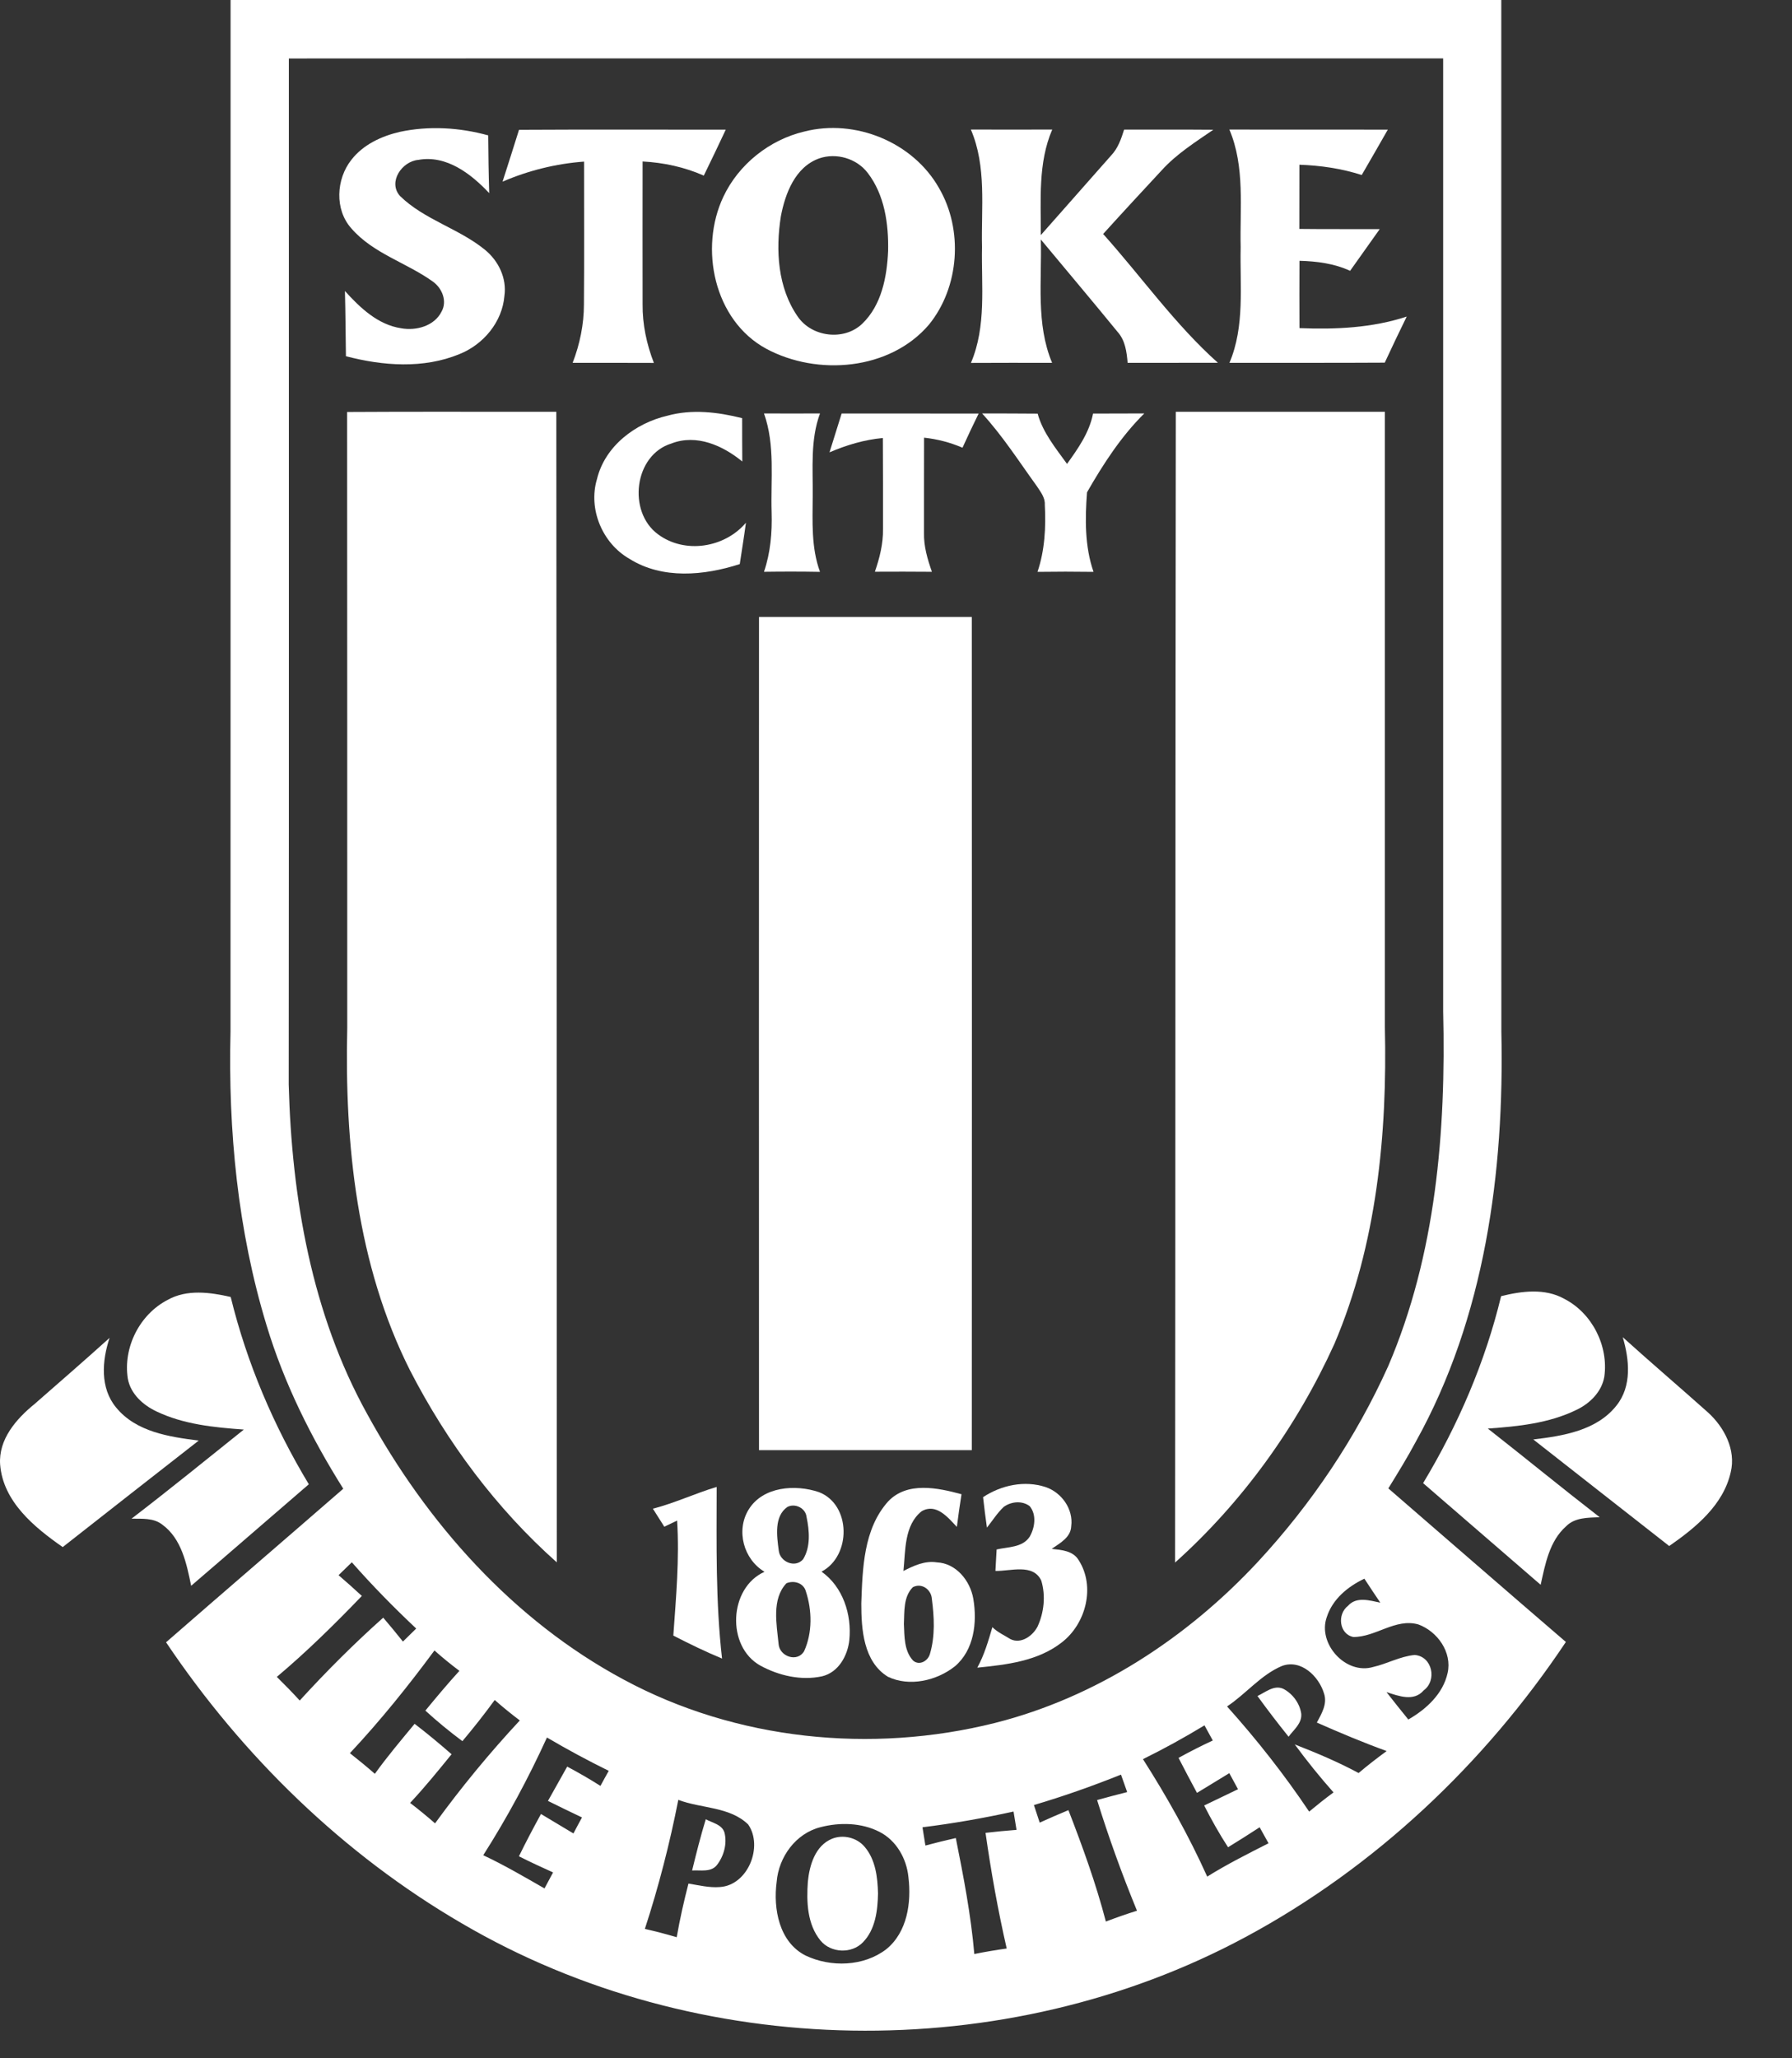
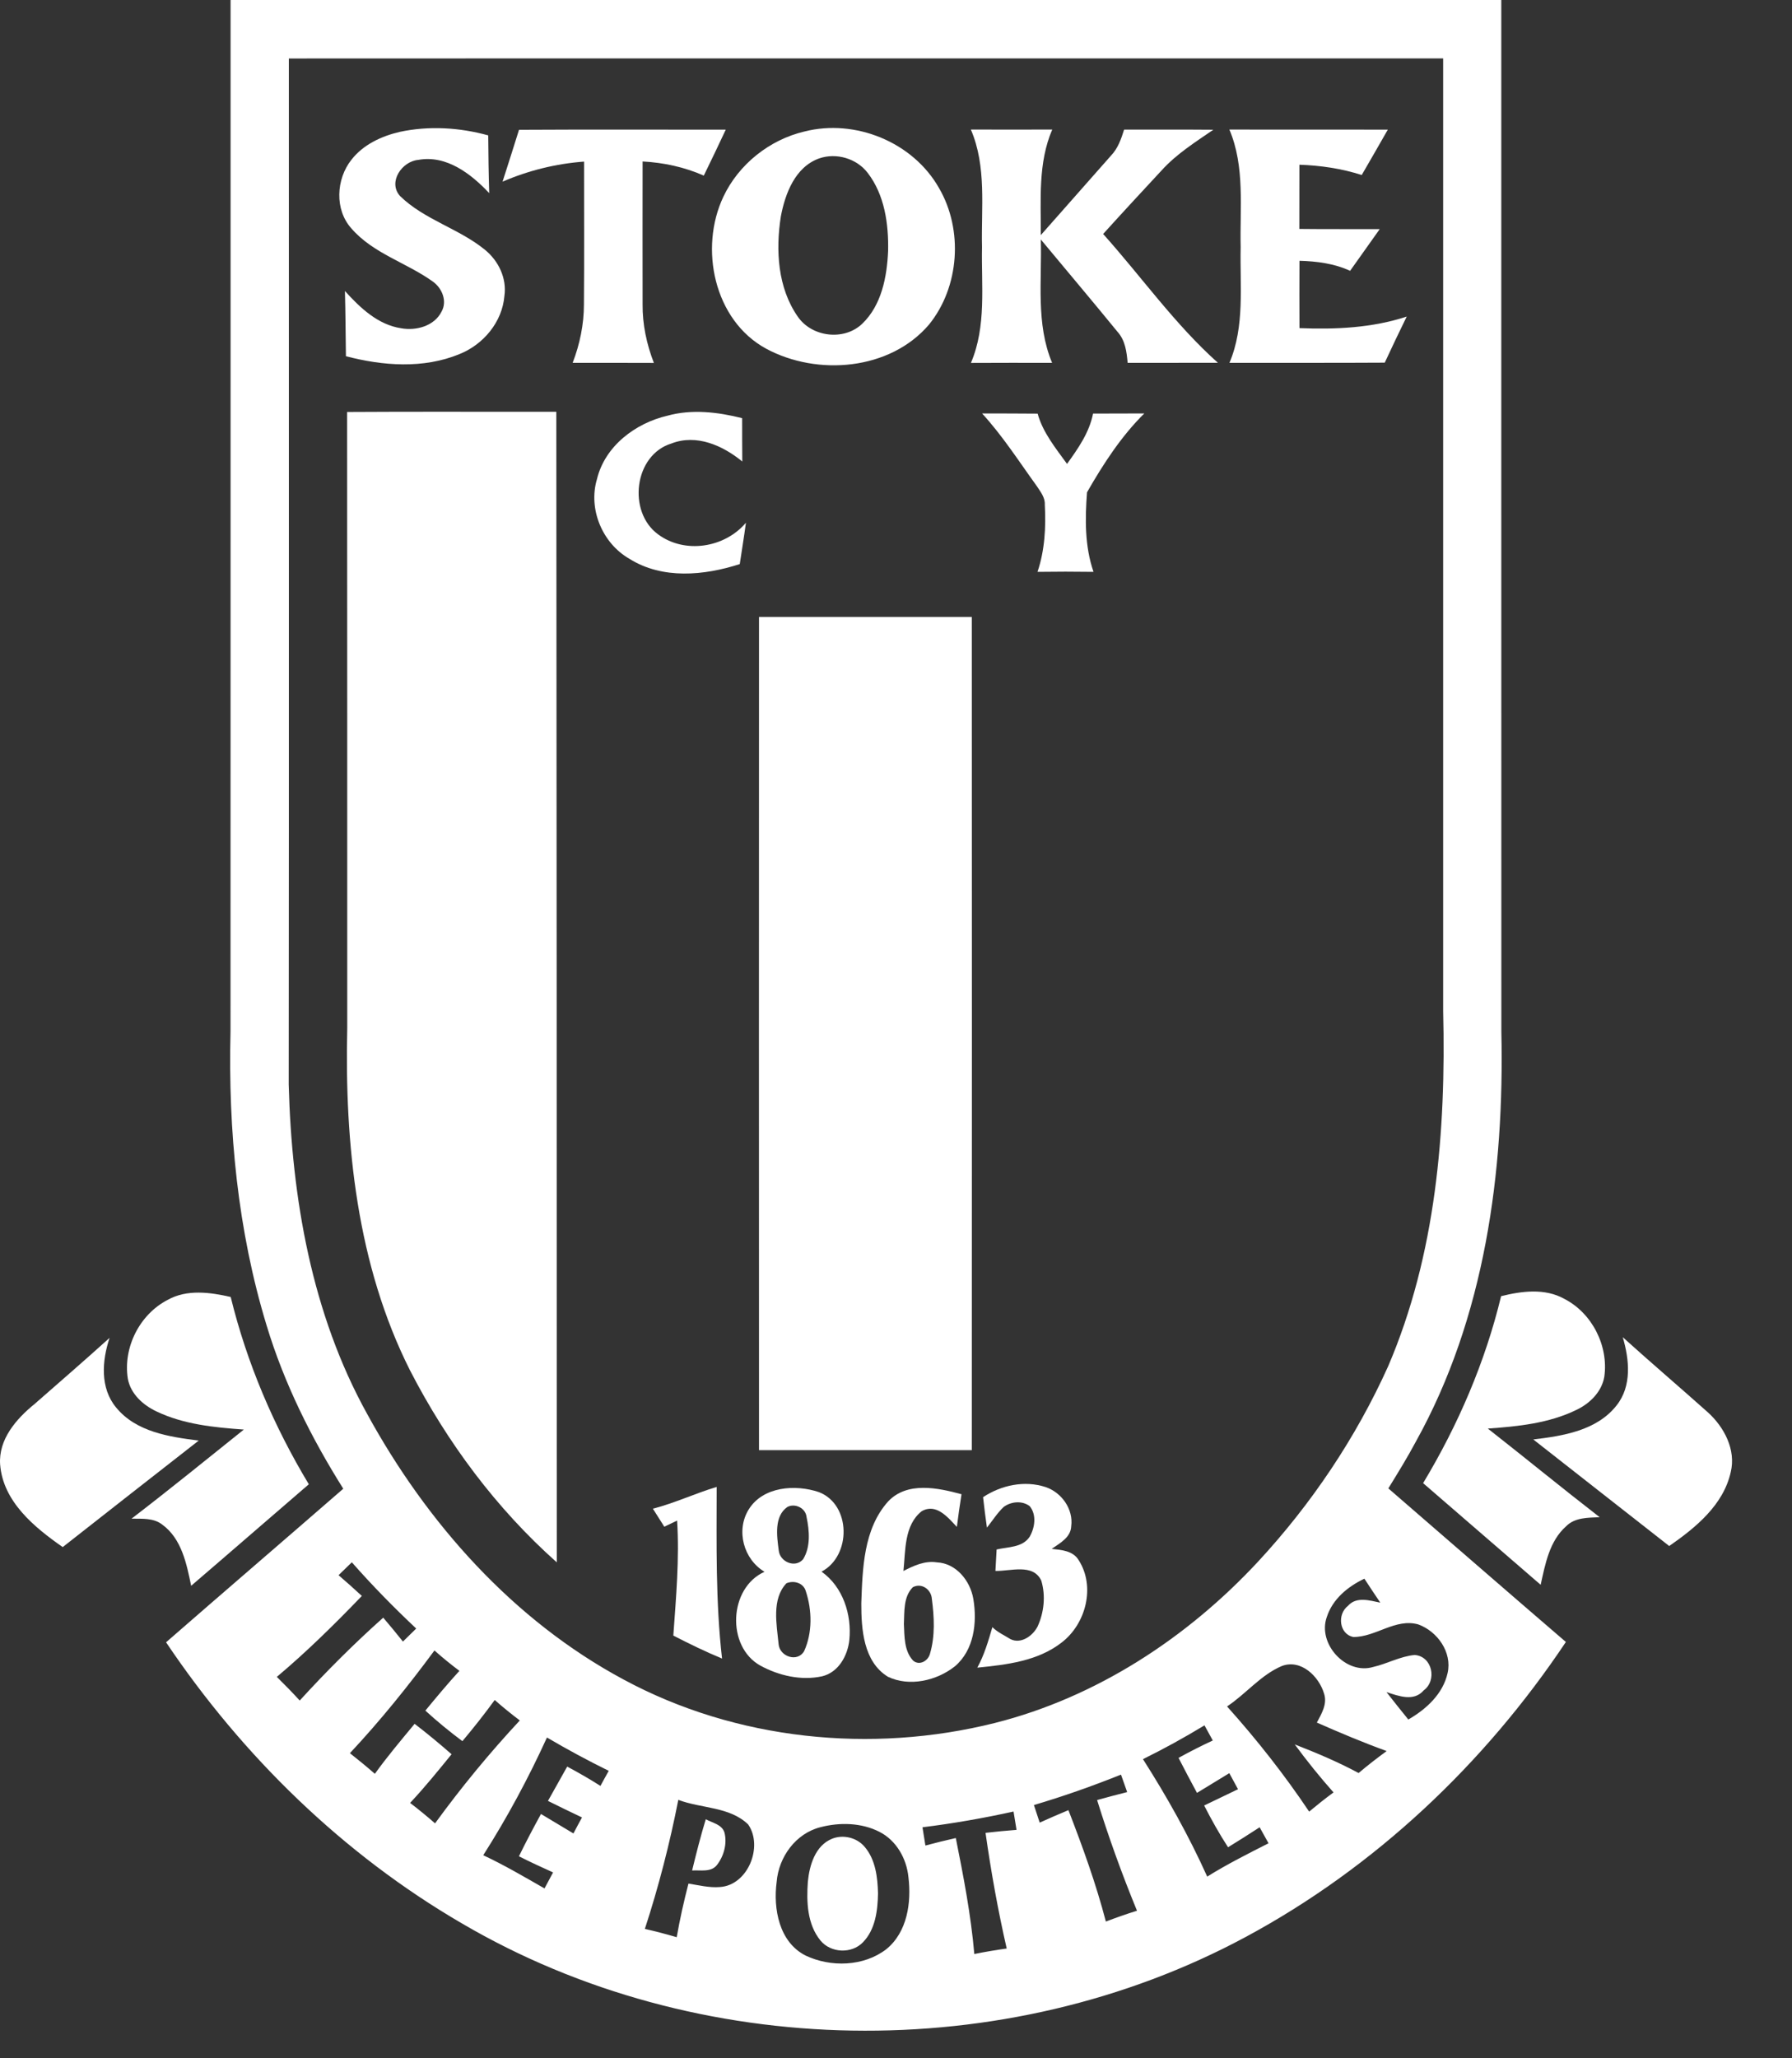
<svg xmlns="http://www.w3.org/2000/svg" width="27" height="31" viewBox="0 0 27 31" fill="none">
  <rect x="0" y="0" width="27" height="31" fill="#333333" stroke="none" />
  <g id="Group 27">
    <g id="Group 26">
      <path id="Path 33" d="M6.923 5.333C7.283 5.189 7.568 4.85 7.6 4.456C7.638 4.192 7.511 3.929 7.309 3.764C6.915 3.441 6.392 3.31 6.026 2.951C5.841 2.741 6.057 2.429 6.303 2.408C6.727 2.331 7.098 2.619 7.371 2.909C7.362 2.62 7.358 2.329 7.356 2.039C6.924 1.92 6.464 1.892 6.024 1.986C5.748 2.05 5.472 2.178 5.295 2.406C5.064 2.697 5.039 3.156 5.294 3.44C5.621 3.818 6.123 3.955 6.519 4.239C6.66 4.337 6.742 4.534 6.653 4.693C6.544 4.911 6.27 4.985 6.044 4.944C5.693 4.891 5.425 4.635 5.197 4.383C5.206 4.711 5.207 5.037 5.212 5.365C5.768 5.511 6.381 5.557 6.923 5.333Z" fill="white" />
      <path id="Path 34" d="M8.628 5.465C9.036 5.465 9.444 5.464 9.852 5.466C9.743 5.185 9.679 4.886 9.682 4.583C9.68 3.866 9.682 3.149 9.682 2.432C9.999 2.449 10.312 2.516 10.604 2.645C10.716 2.415 10.827 2.185 10.935 1.953C9.897 1.953 8.858 1.949 7.82 1.955C7.739 2.216 7.655 2.476 7.572 2.736C7.962 2.568 8.377 2.465 8.8 2.434C8.799 3.151 8.804 3.868 8.798 4.585C8.798 4.886 8.736 5.185 8.628 5.465Z" fill="white" />
      <path id="Path 35" d="M14.796 3.72C14.784 4.304 14.865 4.912 14.629 5.466C15.037 5.464 15.444 5.464 15.852 5.465C15.605 4.875 15.7 4.227 15.682 3.607C16.067 4.071 16.457 4.531 16.838 4.998C16.954 5.126 16.976 5.3 16.99 5.465C17.444 5.464 17.897 5.465 18.35 5.464C17.702 4.885 17.199 4.169 16.621 3.524C16.913 3.201 17.209 2.882 17.506 2.562C17.729 2.317 18.011 2.14 18.281 1.954C17.833 1.95 17.385 1.953 16.937 1.952C16.893 2.092 16.844 2.235 16.74 2.343C16.388 2.743 16.035 3.141 15.682 3.541C15.684 3.008 15.638 2.453 15.854 1.951C15.445 1.952 15.037 1.953 14.628 1.951C14.868 2.511 14.782 3.128 14.796 3.72Z" fill="white" />
      <path id="Path 36" d="M18.693 3.724C18.68 4.306 18.758 4.914 18.524 5.465C19.304 5.463 20.084 5.467 20.864 5.462C20.972 5.23 21.082 4.998 21.195 4.768C20.675 4.939 20.122 4.964 19.579 4.942C19.578 4.604 19.577 4.266 19.579 3.928C19.84 3.935 20.102 3.968 20.342 4.079C20.491 3.87 20.64 3.661 20.788 3.451C20.384 3.449 19.981 3.453 19.577 3.448C19.578 3.125 19.578 2.804 19.578 2.481C19.896 2.492 20.213 2.538 20.517 2.636C20.649 2.409 20.78 2.181 20.91 1.953C20.114 1.95 19.319 1.954 18.523 1.951C18.761 2.513 18.679 3.132 18.693 3.724Z" fill="white" />
      <path id="Path 37" d="M11.542 5.251C12.314 5.667 13.408 5.579 13.997 4.889C14.457 4.322 14.515 3.463 14.149 2.834C13.758 2.141 12.886 1.785 12.119 1.981C11.594 2.105 11.13 2.474 10.899 2.963C10.532 3.739 10.757 4.823 11.542 5.251ZM11.765 3.26C11.83 2.914 11.981 2.515 12.342 2.386C12.602 2.296 12.909 2.387 13.075 2.606C13.329 2.937 13.39 3.375 13.381 3.782C13.364 4.169 13.283 4.597 12.991 4.876C12.718 5.138 12.232 5.078 12.02 4.769C11.717 4.335 11.685 3.767 11.765 3.26Z" fill="white" />
      <path id="Path 38" d="M5.23 6.205C5.233 9.296 5.231 12.387 5.232 15.478C5.191 17.232 5.378 19.052 6.178 20.64C6.736 21.723 7.476 22.719 8.389 23.531C8.39 17.755 8.386 11.979 8.382 6.202C7.331 6.204 6.28 6.198 5.23 6.205Z" fill="white" />
      <path id="Path 39" d="M11.146 8.496C11.177 8.289 11.211 8.082 11.239 7.873C10.918 8.252 10.317 8.347 9.914 8.047C9.452 7.708 9.552 6.851 10.118 6.679C10.495 6.533 10.892 6.711 11.184 6.951C11.182 6.733 11.182 6.516 11.182 6.298C10.815 6.206 10.426 6.159 10.056 6.261C9.573 6.373 9.114 6.719 8.994 7.218C8.86 7.669 9.077 8.184 9.483 8.416C9.981 8.729 10.609 8.669 11.146 8.496Z" fill="white" />
-       <path id="Path 40" d="M20.866 6.202H17.716C17.708 11.98 17.711 17.756 17.705 23.534C18.724 22.62 19.541 21.484 20.106 20.239C20.743 18.741 20.903 17.085 20.866 15.472V6.202Z" fill="white" />
-       <path id="Path 41" d="M12.355 8.613C12.221 8.248 12.243 7.856 12.245 7.476C12.25 7.058 12.207 6.627 12.355 6.227C12.074 6.229 11.792 6.228 11.511 6.227C11.682 6.707 11.61 7.221 11.626 7.719C11.635 8.021 11.609 8.325 11.511 8.612C11.792 8.608 12.074 8.608 12.355 8.613Z" fill="white" />
-       <path id="Path 42" d="M12.681 6.228C12.62 6.423 12.559 6.618 12.498 6.813C12.754 6.703 13.024 6.622 13.302 6.597C13.304 7.053 13.305 7.511 13.304 7.968C13.308 8.189 13.253 8.404 13.182 8.611C13.468 8.61 13.755 8.609 14.041 8.612C13.975 8.423 13.917 8.228 13.922 8.026C13.921 7.548 13.923 7.07 13.923 6.592C14.123 6.613 14.317 6.664 14.502 6.743C14.581 6.57 14.661 6.399 14.745 6.229C14.057 6.227 13.369 6.229 12.681 6.228Z" fill="white" />
      <path id="Path 43" d="M17.241 6.227C16.984 6.228 16.726 6.228 16.469 6.229C16.413 6.515 16.243 6.756 16.077 6.987C15.906 6.75 15.713 6.516 15.634 6.23C15.355 6.227 15.076 6.228 14.797 6.227C15.107 6.565 15.354 6.952 15.622 7.322C15.677 7.407 15.748 7.493 15.742 7.601C15.76 7.941 15.742 8.288 15.632 8.613C15.914 8.609 16.195 8.609 16.476 8.613C16.343 8.229 16.348 7.815 16.378 7.415C16.621 6.991 16.892 6.572 17.241 6.227Z" fill="white" />
      <path id="Path 44" d="M11.436 21.841H14.642C14.644 17.658 14.644 13.475 14.642 9.292H11.436C11.434 13.475 11.435 17.658 11.436 21.841Z" fill="white" />
      <path id="Path 45" d="M2.88 23.884C3.472 23.377 4.061 22.864 4.653 22.355C4.125 21.479 3.719 20.529 3.476 19.534C3.165 19.463 2.816 19.415 2.526 19.578C2.103 19.796 1.852 20.296 1.926 20.765C1.968 20.995 2.157 21.164 2.36 21.259C2.769 21.454 3.228 21.499 3.674 21.531C3.112 21.981 2.553 22.435 1.982 22.873C2.138 22.876 2.313 22.859 2.444 22.962C2.736 23.173 2.812 23.553 2.88 23.884Z" fill="white" />
      <path id="Path 46" d="M23.751 21.235C23.954 21.139 24.133 20.963 24.172 20.736C24.238 20.27 23.988 19.776 23.567 19.561C23.276 19.399 22.926 19.445 22.617 19.522C22.377 20.516 21.969 21.463 21.442 22.338C22.033 22.848 22.623 23.358 23.213 23.869C23.282 23.557 23.345 23.21 23.597 22.987C23.73 22.853 23.927 22.859 24.102 22.851C23.535 22.412 22.981 21.958 22.417 21.516C22.87 21.484 23.338 21.437 23.751 21.235Z" fill="white" />
      <path id="Path 47" d="M25.733 21.272C25.307 20.892 24.873 20.522 24.45 20.14C24.549 20.475 24.59 20.875 24.357 21.167C24.06 21.546 23.551 21.627 23.102 21.68C23.784 22.216 24.467 22.749 25.15 23.285C25.547 23.009 25.966 22.669 26.077 22.172C26.158 21.835 25.979 21.495 25.733 21.272Z" fill="white" />
      <path id="Path 48" d="M1.749 21.198C1.505 20.905 1.537 20.491 1.651 20.15C1.279 20.486 0.9 20.814 0.522 21.145C0.246 21.369 -0.025 21.678 0.002 22.058C0.046 22.617 0.517 23.003 0.945 23.301C1.628 22.766 2.309 22.23 2.994 21.697C2.551 21.641 2.049 21.567 1.749 21.198Z" fill="white" />
      <path id="Path 49" d="M15.846 23.328C15.967 23.243 16.133 23.157 16.14 22.988C16.175 22.73 15.995 22.478 15.754 22.397C15.437 22.293 15.086 22.368 14.812 22.549C14.829 22.702 14.848 22.854 14.87 23.008C14.954 22.903 15.025 22.788 15.123 22.696C15.234 22.614 15.402 22.598 15.515 22.685C15.621 22.815 15.593 23.008 15.514 23.145C15.406 23.31 15.187 23.297 15.016 23.337C15.009 23.444 15.004 23.552 14.998 23.66C15.224 23.666 15.565 23.543 15.689 23.806C15.757 24.032 15.731 24.287 15.632 24.5C15.559 24.639 15.384 24.765 15.226 24.688C15.133 24.63 15.03 24.584 14.952 24.507C14.891 24.715 14.83 24.926 14.725 25.117C15.164 25.073 15.634 25.02 15.995 24.739C16.361 24.46 16.508 23.897 16.253 23.499C16.168 23.355 15.993 23.344 15.846 23.328Z" fill="white" />
      <path id="Path 50" d="M10.798 22.395C10.474 22.492 10.167 22.638 9.837 22.723C9.895 22.813 9.952 22.904 10.009 22.994C10.074 22.963 10.138 22.933 10.202 22.902C10.238 23.48 10.186 24.058 10.145 24.634C10.386 24.758 10.629 24.876 10.879 24.98C10.781 24.121 10.797 23.257 10.798 22.395Z" fill="white" />
      <path id="Path 51" d="M12.378 23.671C12.829 23.434 12.826 22.661 12.338 22.473C11.983 22.353 11.493 22.387 11.279 22.737C11.086 23.052 11.203 23.485 11.519 23.673C10.98 23.914 10.941 24.797 11.454 25.085C11.734 25.238 12.072 25.316 12.387 25.247C12.634 25.188 12.772 24.936 12.797 24.7C12.835 24.318 12.701 23.899 12.378 23.671ZM11.863 22.697C11.978 22.636 12.138 22.713 12.152 22.846C12.196 23.054 12.216 23.297 12.1 23.485C11.98 23.623 11.749 23.524 11.733 23.35C11.705 23.137 11.661 22.838 11.863 22.697ZM12.116 24.868C12.015 25.043 11.745 24.95 11.731 24.761C11.702 24.464 11.624 24.085 11.849 23.846C11.962 23.798 12.108 23.841 12.142 23.968C12.236 24.255 12.242 24.59 12.116 24.868Z" fill="white" />
      <path id="Path 52" d="M13.378 25.254C13.702 25.409 14.112 25.314 14.386 25.098C14.677 24.853 14.725 24.435 14.665 24.081C14.619 23.809 14.407 23.544 14.115 23.531C13.935 23.503 13.767 23.581 13.612 23.661C13.644 23.356 13.621 22.971 13.887 22.761C14.106 22.635 14.282 22.854 14.417 22.997C14.438 22.832 14.461 22.669 14.487 22.505C14.13 22.408 13.669 22.31 13.382 22.613C13.01 23.027 12.996 23.623 12.977 24.15C12.977 24.539 13.009 25.027 13.378 25.254ZM13.754 23.905C13.887 23.835 14.031 23.94 14.04 24.08C14.076 24.353 14.091 24.641 14.012 24.907C13.985 25.015 13.853 25.092 13.758 25.011C13.621 24.865 13.628 24.646 13.619 24.46C13.628 24.272 13.61 24.049 13.754 23.905Z" fill="white" />
-       <path id="Path 53" d="M19.336 25.436C19.196 25.372 19.067 25.488 18.946 25.544C19.097 25.752 19.254 25.957 19.415 26.157C19.492 26.052 19.618 25.957 19.606 25.812C19.584 25.654 19.476 25.509 19.336 25.436Z" fill="white" />
      <path id="Path 54" d="M12.536 27.694C12.283 27.797 12.196 28.093 12.172 28.341C12.15 28.643 12.162 28.984 12.363 29.228C12.519 29.416 12.832 29.43 13.002 29.253C13.19 29.061 13.224 28.774 13.229 28.518C13.223 28.274 13.192 28.008 13.028 27.816C12.911 27.676 12.704 27.626 12.536 27.694Z" fill="white" />
      <path id="Path 55" d="M10.634 27.4C10.556 27.655 10.491 27.913 10.428 28.172C10.552 28.163 10.709 28.203 10.8 28.092C10.906 27.957 10.959 27.767 10.915 27.599C10.876 27.477 10.732 27.455 10.634 27.4Z" fill="white" />
      <path id="Path 56" d="M21.333 21.712C22.374 19.841 22.667 17.651 22.621 15.538C22.619 10.359 22.621 5.18 22.62 0C16.238 0 9.856 -0 3.474 0C3.473 5.179 3.475 10.357 3.473 15.535C3.437 17.026 3.581 18.533 4.017 19.963C4.28 20.834 4.689 21.654 5.172 22.422C4.284 23.194 3.39 23.961 2.502 24.735C3.653 26.448 5.171 27.928 6.958 28.968C10.51 31.051 15.143 31.123 18.767 29.174C20.714 28.128 22.368 26.565 23.593 24.73C22.699 23.962 21.809 23.188 20.918 22.417C21.061 22.185 21.205 21.952 21.333 21.712ZM4.516 25.612C4.404 25.49 4.289 25.372 4.171 25.256C4.622 24.877 5.043 24.462 5.452 24.037C5.337 23.93 5.219 23.826 5.101 23.724C5.168 23.659 5.235 23.595 5.301 23.53C5.608 23.879 5.933 24.21 6.271 24.528C6.204 24.593 6.138 24.658 6.071 24.724C5.974 24.602 5.875 24.482 5.774 24.364C5.333 24.757 4.915 25.175 4.516 25.612ZM6.555 27.462C6.433 27.355 6.307 27.252 6.179 27.154C6.399 26.92 6.601 26.67 6.804 26.421C6.623 26.263 6.438 26.109 6.247 25.963C6.043 26.21 5.835 26.455 5.648 26.716C5.526 26.609 5.4 26.506 5.272 26.405C5.729 25.917 6.149 25.396 6.546 24.858C6.666 24.965 6.792 25.068 6.922 25.165C6.745 25.359 6.576 25.561 6.409 25.764C6.587 25.927 6.774 26.08 6.967 26.224C7.136 26.023 7.299 25.817 7.454 25.604C7.575 25.711 7.702 25.814 7.832 25.912C7.376 26.402 6.949 26.92 6.555 27.462ZM9.047 26.898C8.884 26.794 8.716 26.698 8.546 26.607C8.449 26.779 8.352 26.951 8.256 27.124C8.426 27.209 8.597 27.291 8.769 27.373C8.725 27.453 8.682 27.533 8.64 27.614C8.477 27.516 8.314 27.418 8.151 27.321C8.036 27.531 7.924 27.742 7.819 27.958C7.988 28.044 8.16 28.123 8.333 28.201C8.29 28.281 8.247 28.361 8.204 28.442C7.9 28.268 7.599 28.091 7.281 27.942C7.642 27.375 7.962 26.781 8.241 26.169C8.545 26.348 8.855 26.515 9.172 26.671C9.13 26.746 9.088 26.821 9.047 26.898ZM5.532 21.296C4.695 19.787 4.396 18.042 4.35 16.335C4.355 11.184 4.351 6.033 4.352 0.881C10.149 0.878 15.947 0.881 21.744 0.88V15.229C21.788 17.038 21.636 18.896 20.916 20.576C20.43 21.654 19.76 22.651 18.957 23.518C17.889 24.668 16.52 25.564 14.99 25.95C13.13 26.416 11.09 26.21 9.396 25.296C7.732 24.404 6.431 22.939 5.532 21.296ZM10.847 28.421C10.687 28.434 10.529 28.394 10.373 28.369C10.304 28.636 10.243 28.906 10.196 29.177C10.037 29.13 9.877 29.088 9.716 29.052C9.924 28.415 10.091 27.765 10.22 27.108C10.566 27.24 10.994 27.208 11.273 27.479C11.502 27.81 11.27 28.394 10.847 28.421ZM13.353 29.358C13.014 29.619 12.517 29.633 12.138 29.453C11.738 29.251 11.648 28.747 11.702 28.342C11.733 27.968 11.989 27.614 12.361 27.52C12.652 27.444 12.979 27.451 13.251 27.59C13.505 27.719 13.659 27.992 13.687 28.27C13.734 28.653 13.671 29.101 13.353 29.358ZM15.168 29.347C15.004 29.37 14.841 29.397 14.68 29.43C14.629 28.842 14.517 28.262 14.401 27.683C14.248 27.718 14.095 27.755 13.943 27.796C13.929 27.703 13.914 27.612 13.899 27.521C14.36 27.464 14.817 27.384 15.271 27.284C15.285 27.376 15.3 27.468 15.316 27.56C15.159 27.572 15.004 27.587 14.849 27.605C14.932 28.189 15.036 28.771 15.168 29.347ZM16.662 28.941C16.513 28.369 16.311 27.813 16.098 27.263C15.953 27.323 15.809 27.386 15.665 27.451C15.636 27.362 15.607 27.274 15.578 27.186C16.022 27.055 16.46 26.9 16.89 26.728C16.921 26.815 16.951 26.903 16.983 26.991C16.831 27.029 16.681 27.069 16.53 27.111C16.705 27.675 16.906 28.231 17.131 28.778C16.973 28.827 16.817 28.882 16.662 28.941ZM18.189 28.264C17.913 27.651 17.583 27.062 17.221 26.495C17.538 26.339 17.846 26.169 18.148 25.986C18.189 26.062 18.231 26.138 18.273 26.214C18.098 26.295 17.925 26.383 17.757 26.476C17.848 26.652 17.94 26.828 18.035 27.003C18.198 26.904 18.36 26.805 18.522 26.706C18.565 26.786 18.609 26.867 18.653 26.948C18.483 27.029 18.314 27.112 18.143 27.193C18.253 27.408 18.371 27.619 18.503 27.822C18.663 27.724 18.821 27.624 18.979 27.521C19.023 27.601 19.068 27.681 19.113 27.762C18.8 27.921 18.487 28.078 18.189 28.264ZM20.47 26.704C20.16 26.537 19.836 26.401 19.508 26.273C19.691 26.522 19.886 26.764 20.092 26.996C19.967 27.088 19.845 27.185 19.725 27.285C19.352 26.729 18.936 26.2 18.488 25.701C18.774 25.512 18.995 25.227 19.314 25.092C19.602 24.984 19.872 25.248 19.949 25.506C20.002 25.664 19.912 25.81 19.841 25.944C20.188 26.097 20.537 26.244 20.893 26.373C20.748 26.479 20.607 26.588 20.47 26.704ZM21.37 24.466C21.658 24.571 21.882 24.886 21.811 25.198C21.742 25.512 21.488 25.744 21.219 25.898C21.108 25.761 20.998 25.624 20.89 25.485C21.072 25.544 21.301 25.633 21.45 25.46C21.656 25.309 21.581 24.946 21.315 24.926C21.097 24.946 20.902 25.058 20.692 25.106C20.277 25.231 19.847 24.755 19.991 24.354C20.078 24.084 20.308 23.895 20.557 23.777C20.636 23.897 20.715 24.018 20.797 24.138C20.636 24.105 20.436 24.041 20.309 24.187C20.146 24.311 20.175 24.611 20.39 24.655C20.726 24.659 21.026 24.368 21.37 24.466Z" fill="white" />
    </g>
  </g>
</svg>